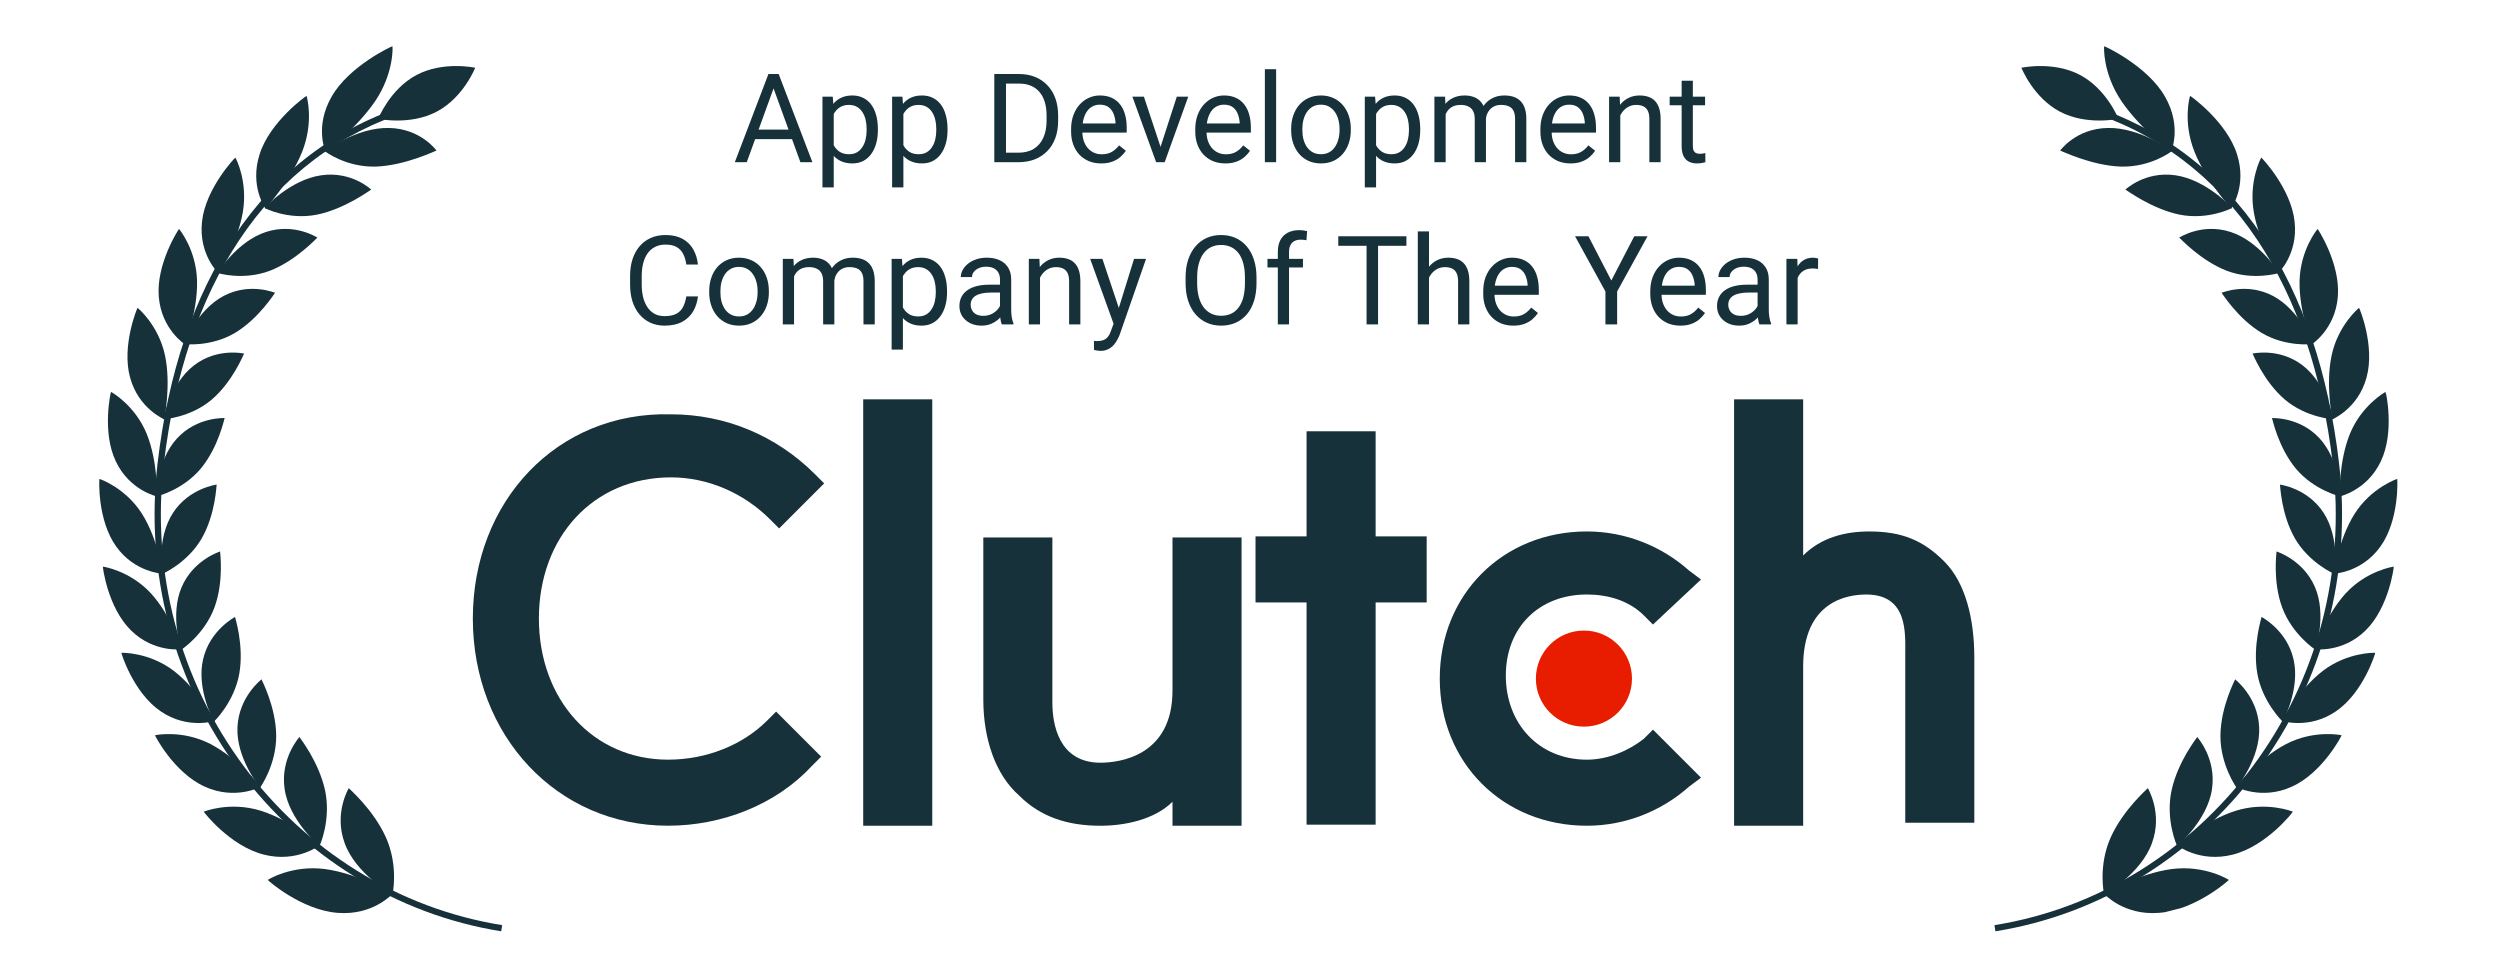
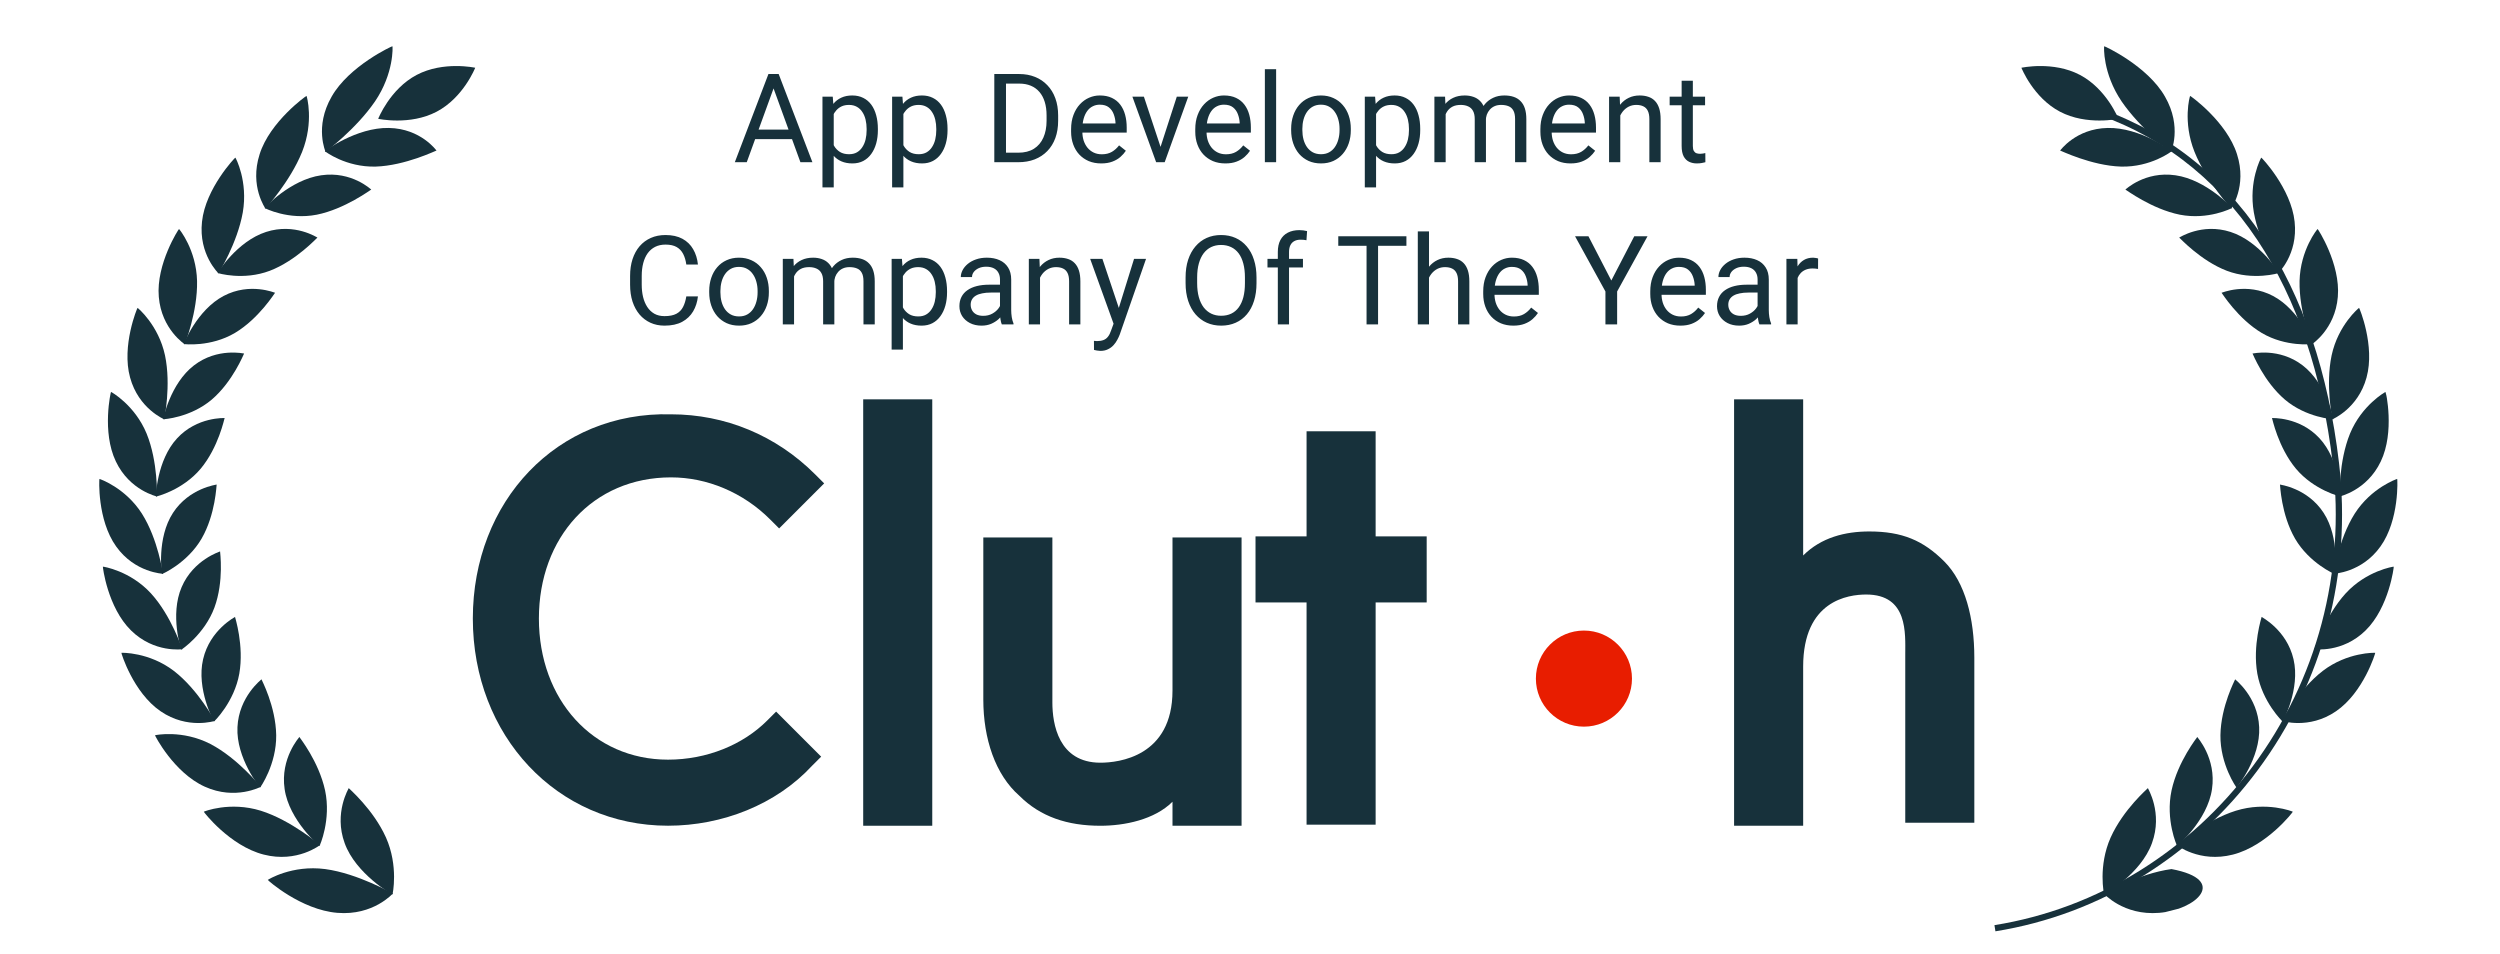
<svg xmlns="http://www.w3.org/2000/svg" width="262" height="100" viewBox="0 0 262 100" fill="none">
  <g clip-path="url(#clip0_765_5756)">
    <path d="M43.673 7.848C40.864 9.325 39.634 12.451 39.634 12.451C39.634 12.451 42.954 13.181 45.763 11.704C48.571 10.227 49.802 7.101 49.802 7.101C49.802 7.101 46.482 6.372 43.673 7.848Z" fill="#17313B" />
    <path d="M40.45 87.77C41.783 90.763 41.153 93.737 41.125 93.738C41.123 93.777 37.28 91.584 36.121 88.363C34.956 85.177 36.575 82.593 36.546 82.594C36.549 82.626 39.114 84.803 40.45 87.77Z" fill="#17313B" />
    <path d="M35.358 95.666C39.142 95.979 41.186 93.614 41.178 93.638C41.132 93.639 37.524 91.542 34.075 91.078C30.588 90.624 28.071 92.194 28.065 92.216C28.015 92.217 31.53 95.356 35.358 95.666Z" fill="#17313B" />
    <path d="M34.068 82.833C34.724 85.909 33.512 88.644 33.485 88.644C33.48 88.684 30.299 85.976 29.829 82.698C29.348 79.453 31.398 77.236 31.373 77.234C31.37 77.261 33.403 79.779 34.068 82.833Z" fill="#17313B" />
    <path d="M27.637 89.56C31.162 90.467 33.566 88.531 33.558 88.555C33.517 88.551 30.542 85.973 27.336 84.965C24.094 83.959 21.367 85.047 21.359 85.069C21.314 85.06 24.073 88.651 27.637 89.56Z" fill="#17313B" />
    <path d="M28.946 77.047C28.983 80.115 27.278 82.536 27.256 82.531C27.244 82.567 24.725 79.445 24.886 76.203C25.032 72.993 27.425 71.197 27.402 71.191C27.395 71.222 28.899 74.001 28.946 77.047Z" fill="#17313B" />
    <path d="M21.463 82.444C24.676 83.903 27.353 82.436 27.341 82.457C27.304 82.448 24.96 79.483 22.049 77.969C19.106 76.452 16.257 77.038 16.245 77.057C16.205 77.042 18.212 80.977 21.463 82.444Z" fill="#17313B" />
    <path d="M25.079 70.598C24.551 73.572 22.447 75.617 22.425 75.609C22.41 75.644 20.55 72.202 21.286 69.084C22.004 65.995 24.651 64.661 24.63 64.651C24.623 64.679 25.594 67.643 25.079 70.598Z" fill="#17313B" />
    <path d="M16.829 74.538C19.681 76.497 22.537 75.534 22.526 75.553C22.494 75.538 20.776 72.279 18.212 70.305C15.621 68.327 12.736 68.4 12.723 68.418C12.686 68.4 13.945 72.568 16.829 74.538Z" fill="#17313B" />
    <path d="M22.473 63.67C21.436 66.473 19.018 68.092 19.001 68.081C18.982 68.113 17.779 64.448 19.035 61.532C20.272 58.643 23.084 57.799 23.065 57.788C23.052 57.813 23.497 60.883 22.473 63.67Z" fill="#17313B" />
    <path d="M13.734 66.071C16.172 68.471 19.123 68.028 19.108 68.043C19.08 68.025 17.985 64.561 15.821 62.187C13.633 59.805 10.798 59.37 10.783 59.386C10.752 59.362 11.267 63.655 13.734 66.071Z" fill="#17313B" />
    <path d="M21.126 56.449C19.633 59.013 16.991 60.169 16.977 60.156C16.954 60.185 16.405 56.393 18.128 53.751C19.826 51.133 22.719 50.794 22.706 50.78C22.684 50.802 22.6 53.9 21.126 56.449Z" fill="#17313B" />
    <path d="M12.172 57.267C14.144 60.041 17.102 60.121 17.085 60.136C17.063 60.113 16.586 56.538 14.873 53.829C13.136 51.108 10.437 50.181 10.421 50.194C10.393 50.165 10.171 54.472 12.172 57.267Z" fill="#17313B" />
    <path d="M21.031 49.121C19.136 51.382 16.359 52.053 16.346 52.037C16.317 52.062 16.424 48.239 18.559 45.936C20.666 43.651 23.554 43.824 23.541 43.807C23.518 43.828 22.906 46.873 21.031 49.121Z" fill="#17313B" />
    <path d="M12.139 48.354C13.597 51.43 16.478 52.027 16.458 52.037C16.44 52.013 16.578 48.414 15.365 45.441C14.132 42.452 11.654 41.063 11.634 41.073C11.611 41.043 10.656 45.254 12.139 48.354Z" fill="#17313B" />
    <path d="M22.194 41.875C19.951 43.779 17.122 43.95 17.11 43.934C17.079 43.954 17.837 40.2 20.331 38.291C22.794 36.395 25.593 37.068 25.583 37.048C25.556 37.066 24.412 39.98 22.194 41.875Z" fill="#17313B" />
    <path d="M13.631 39.559C14.526 42.853 17.241 43.946 17.22 43.953C17.207 43.926 17.957 40.399 17.293 37.243C16.611 34.068 14.437 32.258 14.415 32.266C14.396 32.23 12.716 36.237 13.631 39.559Z" fill="#17313B" />
    <path d="M24.613 34.896C22.074 36.395 19.277 36.071 19.269 36.052C19.232 36.066 20.642 32.478 23.441 31.012C26.208 29.555 28.835 30.703 28.827 30.683C28.795 30.697 27.124 33.402 24.613 34.896Z" fill="#17313B" />
    <path d="M16.642 31.11C16.925 34.535 19.392 36.088 19.369 36.093C19.359 36.064 20.721 32.699 20.652 29.446C20.572 26.173 18.784 23.996 18.761 24.001C18.747 23.963 16.343 27.656 16.642 31.11Z" fill="#17313B" />
    <path d="M28.28 28.376C25.497 29.433 22.818 28.626 22.812 28.607C22.772 28.616 24.83 25.29 27.882 24.308C30.899 23.33 33.272 24.919 33.266 24.898C33.23 24.904 31.032 27.319 28.28 28.376Z" fill="#17313B" />
    <path d="M21.17 23.234C20.793 26.69 22.93 28.661 22.904 28.66C22.899 28.631 24.864 25.519 25.444 22.266C26.011 18.993 24.69 16.518 24.665 16.518C24.656 16.479 21.534 19.747 21.17 23.234Z" fill="#17313B" />
    <path d="M33.197 22.5C30.222 23.082 27.742 21.819 27.739 21.799C27.694 21.803 30.399 18.838 33.654 18.37C36.872 17.902 38.909 19.888 38.906 19.866C38.867 19.867 36.141 21.912 33.197 22.5Z" fill="#17313B" />
    <path d="M27.209 16.164C26.123 19.546 27.848 21.873 27.82 21.87C27.82 21.839 30.387 19.071 31.659 15.923C32.923 12.751 32.15 10.057 32.123 10.052C32.115 10.013 28.281 12.749 27.209 16.164Z" fill="#17313B" />
    <path d="M39.367 17.459C36.25 17.542 34.051 15.863 34.052 15.844C34.005 15.84 37.353 13.335 40.759 13.41C44.125 13.476 45.746 15.799 45.745 15.777C45.703 15.772 42.451 17.365 39.367 17.459Z" fill="#17313B" />
    <path d="M34.755 10.128C32.915 13.322 34.147 15.937 34.116 15.929C34.119 15.899 37.285 13.566 39.297 10.633C41.305 7.674 41.157 4.855 41.128 4.846C41.128 4.804 36.583 6.899 34.755 10.128Z" fill="#17313B" />
-     <path d="M52.526 97.601L52.628 96.956C47.22 96.085 42.096 94.161 37.401 91.243C32.825 88.398 28.852 84.734 25.588 80.353C18.817 71.259 15.828 59.979 17.172 48.589C18.272 39.264 20.93 31.379 25.073 25.157C29.521 18.474 35.576 13.902 43.076 11.563L42.873 10.941C35.228 13.324 29.053 17.987 24.521 24.796C20.321 31.103 17.63 39.083 16.518 48.512C15.156 60.065 18.188 71.51 25.061 80.74C28.372 85.189 32.408 88.909 37.056 91.797C41.823 94.762 47.029 96.715 52.526 97.601Z" fill="#17313B" />
  </g>
  <g clip-path="url(#clip1_765_5756)">
    <path d="M217.973 7.848C220.782 9.325 222.013 12.451 222.013 12.451C222.013 12.451 218.692 13.181 215.884 11.704C213.075 10.227 211.844 7.101 211.844 7.101C211.844 7.101 215.165 6.372 217.973 7.848Z" fill="#17313B" />
    <path d="M221.196 87.77C219.864 90.763 220.493 93.737 220.522 93.738C220.523 93.777 224.367 91.584 225.525 88.363C226.69 85.177 225.072 82.593 225.1 82.594C225.097 82.626 222.533 84.803 221.196 87.77Z" fill="#17313B" />
-     <path d="M226.288 95.666C222.505 95.979 220.46 93.614 220.468 93.638C220.515 93.639 224.123 91.542 227.572 91.078C231.059 90.624 233.576 92.194 233.581 92.216C233.632 92.217 230.116 95.356 226.288 95.666Z" fill="#17313B" />
+     <path d="M226.288 95.666C222.505 95.979 220.46 93.614 220.468 93.638C220.515 93.639 224.123 91.542 227.572 91.078C233.632 92.217 230.116 95.356 226.288 95.666Z" fill="#17313B" />
    <path d="M227.579 82.833C226.922 85.909 228.135 88.644 228.161 88.644C228.167 88.684 231.348 85.976 231.817 82.698C232.299 79.453 230.248 77.236 230.274 77.234C230.277 77.261 228.243 79.779 227.579 82.833Z" fill="#17313B" />
    <path d="M234.01 89.56C230.485 90.467 228.081 88.531 228.089 88.555C228.13 88.551 231.105 85.973 234.311 84.965C237.552 83.959 240.279 85.047 240.287 85.069C240.333 85.06 237.574 88.651 234.01 89.56Z" fill="#17313B" />
    <path d="M232.701 77.047C232.664 80.115 234.368 82.536 234.391 82.531C234.402 82.567 236.922 79.445 236.761 76.203C236.614 72.993 234.222 71.197 234.244 71.191C234.252 71.222 232.747 74.001 232.701 77.047Z" fill="#17313B" />
-     <path d="M240.184 82.444C236.97 83.903 234.293 82.436 234.305 82.457C234.342 82.448 236.687 79.483 239.597 77.969C242.54 76.452 245.39 77.038 245.401 77.057C245.441 77.042 243.435 80.977 240.184 82.444Z" fill="#17313B" />
    <path d="M236.567 70.598C237.096 73.572 239.199 75.617 239.221 75.609C239.237 75.644 241.097 72.202 240.36 69.084C239.643 65.995 236.995 64.661 237.017 64.651C237.024 64.679 236.052 67.643 236.567 70.598Z" fill="#17313B" />
    <path d="M244.817 74.538C241.965 76.497 239.11 75.534 239.121 75.553C239.152 75.538 240.87 72.279 243.434 70.305C246.025 68.327 248.91 68.4 248.924 68.418C248.961 68.4 247.702 72.568 244.817 74.538Z" fill="#17313B" />
-     <path d="M239.173 63.67C240.21 66.473 242.628 68.092 242.645 68.081C242.664 68.113 243.867 64.448 242.611 61.532C241.375 58.643 238.563 57.799 238.582 57.788C238.595 57.813 238.149 60.883 239.173 63.67Z" fill="#17313B" />
    <path d="M247.912 66.071C245.474 68.471 242.524 68.028 242.539 68.043C242.567 68.025 243.661 64.561 245.825 62.187C248.014 59.805 250.848 59.37 250.863 59.386C250.895 59.362 250.379 63.655 247.912 66.071Z" fill="#17313B" />
    <path d="M240.521 56.449C242.014 59.013 244.655 60.169 244.67 60.156C244.693 60.185 245.241 56.393 243.518 53.751C241.821 51.133 238.927 50.794 238.941 50.78C238.962 50.802 239.047 53.9 240.521 56.449Z" fill="#17313B" />
    <path d="M249.475 57.267C247.502 60.041 244.544 60.121 244.561 60.136C244.584 60.113 245.061 56.538 246.774 53.829C248.51 51.108 251.209 50.181 251.226 50.194C251.254 50.165 251.475 54.472 249.475 57.267Z" fill="#17313B" />
    <path d="M240.615 49.121C242.511 51.382 245.288 52.053 245.301 52.037C245.329 52.062 245.222 48.239 243.088 45.936C240.981 43.651 238.092 43.824 238.105 43.807C238.128 43.828 238.741 46.873 240.615 49.121Z" fill="#17313B" />
    <path d="M249.508 48.354C248.05 51.43 245.169 52.027 245.189 52.037C245.207 52.013 245.069 48.414 246.281 45.441C247.514 42.452 249.992 41.063 250.012 41.073C250.035 41.043 250.99 45.254 249.508 48.354Z" fill="#17313B" />
    <path d="M239.453 41.875C241.696 43.779 244.525 43.95 244.536 43.934C244.568 43.954 243.81 40.2 241.316 38.291C238.852 36.395 236.054 37.068 236.064 37.048C236.09 37.066 237.234 39.98 239.453 41.875Z" fill="#17313B" />
    <path d="M248.015 39.559C247.121 42.853 244.405 43.946 244.427 43.953C244.44 43.926 243.689 40.399 244.354 37.243C245.035 34.068 247.209 32.258 247.231 32.266C247.251 32.23 248.931 36.237 248.015 39.559Z" fill="#17313B" />
    <path d="M237.034 34.896C239.572 36.395 242.37 36.071 242.378 36.052C242.414 36.066 241.004 32.478 238.205 31.012C235.439 29.555 232.812 30.703 232.82 30.683C232.852 30.697 234.523 33.402 237.034 34.896Z" fill="#17313B" />
    <path d="M245.004 31.11C244.721 34.535 242.254 36.088 242.277 36.093C242.288 36.064 240.926 32.699 240.994 29.446C241.075 26.173 242.862 23.996 242.885 24.001C242.9 23.963 245.304 27.656 245.004 31.11Z" fill="#17313B" />
    <path d="M233.366 28.376C236.149 29.433 238.828 28.626 238.834 28.607C238.874 28.616 236.817 25.29 233.764 24.308C230.747 23.33 228.375 24.919 228.38 24.898C228.417 24.904 230.614 27.319 233.366 28.376Z" fill="#17313B" />
    <path d="M240.476 23.234C240.854 26.69 238.716 28.661 238.742 28.66C238.748 28.631 236.783 25.519 236.203 22.266C235.635 18.993 236.957 16.518 236.981 16.518C236.991 16.479 240.113 19.747 240.476 23.234Z" fill="#17313B" />
    <path d="M228.449 22.5C231.424 23.082 233.904 21.819 233.908 21.799C233.953 21.803 231.247 18.838 227.992 18.37C224.774 17.902 222.737 19.888 222.74 19.866C222.78 19.867 225.505 21.912 228.449 22.5Z" fill="#17313B" />
    <path d="M234.438 16.164C235.523 19.546 233.798 21.873 233.826 21.87C233.827 21.839 231.259 19.071 229.988 15.923C228.723 12.751 229.496 10.057 229.524 10.052C229.531 10.013 233.365 12.749 234.438 16.164Z" fill="#17313B" />
    <path d="M222.279 17.459C225.397 17.542 227.595 15.863 227.595 15.844C227.642 15.84 224.294 13.335 220.888 13.41C217.521 13.476 215.9 15.799 215.901 15.777C215.944 15.772 219.196 17.365 222.279 17.459Z" fill="#17313B" />
    <path d="M226.892 10.128C228.731 13.322 227.5 15.937 227.531 15.929C227.528 15.899 224.361 13.566 222.349 10.633C220.342 7.674 220.49 4.855 220.518 4.846C220.519 4.804 225.063 6.899 226.892 10.128Z" fill="#17313B" />
    <path d="M209.121 97.601L209.018 96.956C214.427 96.085 219.55 94.161 224.245 91.243C228.822 88.398 232.795 84.734 236.058 80.353C242.829 71.259 245.818 59.979 244.474 48.589C243.374 39.264 240.716 31.379 236.574 25.157C232.126 18.474 226.07 13.902 218.571 11.563L218.774 10.941C226.418 13.324 232.593 17.987 237.126 24.796C241.325 31.103 244.016 39.083 245.129 48.512C246.491 60.065 243.458 71.51 236.586 80.74C233.274 85.189 229.238 88.909 224.59 91.797C219.823 94.762 214.618 96.715 209.121 97.601Z" fill="#17313B" />
  </g>
  <path d="M81.319 8.577L78.26 17H77.009L80.532 7.758H81.338L81.319 8.577ZM83.884 17L80.818 8.577L80.799 7.758H81.605L85.141 17H83.884ZM83.725 13.579V14.582H78.533V13.579H83.725ZM87.375 11.452V19.641H86.194V10.132H87.273L87.375 11.452ZM92.002 13.509V13.642C92.002 14.141 91.943 14.605 91.825 15.032C91.706 15.455 91.533 15.824 91.304 16.137C91.08 16.45 90.803 16.693 90.473 16.867C90.143 17.04 89.764 17.127 89.336 17.127C88.901 17.127 88.516 17.055 88.181 16.911C87.847 16.767 87.563 16.558 87.331 16.283C87.098 16.008 86.912 15.678 86.772 15.293C86.637 14.907 86.543 14.474 86.493 13.991V13.28C86.543 12.773 86.639 12.318 86.778 11.915C86.918 11.514 87.102 11.171 87.331 10.887C87.563 10.599 87.845 10.382 88.175 10.233C88.505 10.081 88.886 10.005 89.317 10.005C89.749 10.005 90.132 10.089 90.466 10.259C90.801 10.424 91.082 10.661 91.311 10.97C91.539 11.279 91.71 11.649 91.825 12.081C91.943 12.508 92.002 12.984 92.002 13.509ZM90.822 13.642V13.509C90.822 13.166 90.786 12.844 90.714 12.544C90.642 12.239 90.53 11.973 90.377 11.744C90.229 11.511 90.039 11.329 89.806 11.198C89.573 11.063 89.296 10.995 88.975 10.995C88.678 10.995 88.42 11.046 88.2 11.148C87.984 11.249 87.8 11.387 87.648 11.56C87.496 11.729 87.371 11.924 87.273 12.144C87.18 12.36 87.111 12.584 87.064 12.817V14.461C87.149 14.757 87.267 15.037 87.419 15.299C87.572 15.557 87.775 15.766 88.029 15.927C88.283 16.084 88.602 16.162 88.987 16.162C89.305 16.162 89.578 16.096 89.806 15.965C90.039 15.83 90.229 15.646 90.377 15.413C90.53 15.18 90.642 14.914 90.714 14.613C90.786 14.309 90.822 13.985 90.822 13.642ZM94.675 11.452V19.641H93.494V10.132H94.573L94.675 11.452ZM99.302 13.509V13.642C99.302 14.141 99.243 14.605 99.124 15.032C99.006 15.455 98.832 15.824 98.604 16.137C98.38 16.45 98.103 16.693 97.772 16.867C97.442 17.04 97.064 17.127 96.636 17.127C96.2 17.127 95.815 17.055 95.481 16.911C95.147 16.767 94.863 16.558 94.63 16.283C94.398 16.008 94.211 15.678 94.072 15.293C93.936 14.907 93.843 14.474 93.793 13.991V13.28C93.843 12.773 93.939 12.318 94.078 11.915C94.218 11.514 94.402 11.171 94.63 10.887C94.863 10.599 95.144 10.382 95.475 10.233C95.805 10.081 96.186 10.005 96.617 10.005C97.049 10.005 97.432 10.089 97.766 10.259C98.1 10.424 98.382 10.661 98.61 10.97C98.839 11.279 99.01 11.649 99.124 12.081C99.243 12.508 99.302 12.984 99.302 13.509ZM98.122 13.642V13.509C98.122 13.166 98.086 12.844 98.014 12.544C97.942 12.239 97.83 11.973 97.677 11.744C97.529 11.511 97.339 11.329 97.106 11.198C96.873 11.063 96.596 10.995 96.274 10.995C95.978 10.995 95.72 11.046 95.5 11.148C95.284 11.249 95.1 11.387 94.948 11.56C94.795 11.729 94.671 11.924 94.573 12.144C94.48 12.36 94.41 12.584 94.364 12.817V14.461C94.448 14.757 94.567 15.037 94.719 15.299C94.872 15.557 95.075 15.766 95.329 15.927C95.582 16.084 95.902 16.162 96.287 16.162C96.605 16.162 96.877 16.096 97.106 15.965C97.339 15.83 97.529 15.646 97.677 15.413C97.83 15.18 97.942 14.914 98.014 14.613C98.086 14.309 98.122 13.985 98.122 13.642ZM106.704 17H104.774L104.787 16.003H106.704C107.364 16.003 107.914 15.866 108.354 15.591C108.794 15.312 109.124 14.922 109.344 14.423C109.569 13.919 109.681 13.331 109.681 12.658V12.093C109.681 11.564 109.617 11.095 109.49 10.684C109.363 10.269 109.177 9.92 108.932 9.637C108.686 9.349 108.386 9.131 108.03 8.983C107.679 8.835 107.275 8.761 106.818 8.761H104.736V7.758H106.818C107.423 7.758 107.975 7.859 108.475 8.062C108.974 8.261 109.403 8.551 109.763 8.932C110.127 9.309 110.406 9.766 110.601 10.303C110.796 10.836 110.893 11.437 110.893 12.106V12.658C110.893 13.327 110.796 13.93 110.601 14.467C110.406 15.001 110.125 15.455 109.757 15.832C109.393 16.209 108.953 16.498 108.437 16.702C107.924 16.901 107.347 17 106.704 17ZM105.428 7.758V17H104.203V7.758H105.428ZM115.406 17.127C114.928 17.127 114.494 17.047 114.105 16.886C113.72 16.721 113.388 16.49 113.108 16.194C112.833 15.898 112.622 15.546 112.474 15.14C112.326 14.734 112.251 14.29 112.251 13.807V13.54C112.251 12.982 112.334 12.485 112.499 12.049C112.664 11.609 112.888 11.236 113.172 10.932C113.455 10.627 113.777 10.396 114.137 10.24C114.496 10.083 114.869 10.005 115.254 10.005C115.745 10.005 116.168 10.089 116.523 10.259C116.883 10.428 117.177 10.665 117.406 10.97C117.634 11.27 117.804 11.626 117.914 12.036C118.024 12.442 118.079 12.887 118.079 13.369V13.896H112.95V12.938H116.904V12.849C116.887 12.544 116.824 12.248 116.714 11.96C116.608 11.672 116.439 11.435 116.206 11.249C115.973 11.063 115.656 10.97 115.254 10.97C114.987 10.97 114.742 11.027 114.518 11.141C114.293 11.251 114.101 11.416 113.94 11.636C113.779 11.856 113.654 12.125 113.565 12.442C113.477 12.76 113.432 13.126 113.432 13.54V13.807C113.432 14.133 113.477 14.44 113.565 14.727C113.659 15.011 113.792 15.261 113.965 15.477C114.143 15.692 114.357 15.862 114.606 15.984C114.86 16.107 115.148 16.169 115.47 16.169C115.884 16.169 116.236 16.084 116.523 15.915C116.811 15.745 117.063 15.519 117.279 15.235L117.99 15.8C117.842 16.025 117.653 16.238 117.425 16.441C117.196 16.645 116.915 16.81 116.581 16.936C116.25 17.064 115.859 17.127 115.406 17.127ZM121.449 15.94L123.328 10.132H124.528L122.059 17H121.271L121.449 15.94ZM119.881 10.132L121.817 15.972L121.951 17H121.164L118.675 10.132H119.881ZM128.419 17.127C127.941 17.127 127.507 17.047 127.118 16.886C126.733 16.721 126.4 16.49 126.121 16.194C125.846 15.898 125.634 15.546 125.486 15.14C125.338 14.734 125.264 14.29 125.264 13.807V13.54C125.264 12.982 125.347 12.485 125.512 12.049C125.677 11.609 125.901 11.236 126.185 10.932C126.468 10.627 126.79 10.396 127.149 10.24C127.509 10.083 127.882 10.005 128.267 10.005C128.757 10.005 129.181 10.089 129.536 10.259C129.896 10.428 130.19 10.665 130.418 10.97C130.647 11.27 130.816 11.626 130.926 12.036C131.036 12.442 131.091 12.887 131.091 13.369V13.896H125.962V12.938H129.917V12.849C129.9 12.544 129.837 12.248 129.727 11.96C129.621 11.672 129.451 11.435 129.219 11.249C128.986 11.063 128.669 10.97 128.267 10.97C128 10.97 127.755 11.027 127.53 11.141C127.306 11.251 127.113 11.416 126.953 11.636C126.792 11.856 126.667 12.125 126.578 12.442C126.489 12.76 126.445 13.126 126.445 13.54V13.807C126.445 14.133 126.489 14.44 126.578 14.727C126.671 15.011 126.805 15.261 126.978 15.477C127.156 15.692 127.369 15.862 127.619 15.984C127.873 16.107 128.161 16.169 128.482 16.169C128.897 16.169 129.248 16.084 129.536 15.915C129.824 15.745 130.076 15.519 130.292 15.235L131.002 15.8C130.854 16.025 130.666 16.238 130.438 16.441C130.209 16.645 129.928 16.81 129.593 16.936C129.263 17.064 128.872 17.127 128.419 17.127ZM133.738 7.25V17H132.558V7.25H133.738ZM135.312 13.642V13.496C135.312 13.001 135.384 12.542 135.528 12.119C135.672 11.691 135.88 11.321 136.15 11.008C136.421 10.69 136.749 10.445 137.134 10.271C137.519 10.094 137.951 10.005 138.429 10.005C138.912 10.005 139.345 10.094 139.73 10.271C140.12 10.445 140.45 10.69 140.721 11.008C140.996 11.321 141.205 11.691 141.349 12.119C141.493 12.542 141.565 13.001 141.565 13.496V13.642C141.565 14.137 141.493 14.596 141.349 15.02C141.205 15.443 140.996 15.813 140.721 16.13C140.45 16.444 140.122 16.689 139.737 16.867C139.356 17.04 138.924 17.127 138.442 17.127C137.959 17.127 137.526 17.04 137.141 16.867C136.756 16.689 136.425 16.444 136.15 16.13C135.88 15.813 135.672 15.443 135.528 15.02C135.384 14.596 135.312 14.137 135.312 13.642ZM136.487 13.496V13.642C136.487 13.985 136.527 14.309 136.607 14.613C136.688 14.914 136.808 15.18 136.969 15.413C137.134 15.646 137.34 15.83 137.585 15.965C137.83 16.096 138.116 16.162 138.442 16.162C138.764 16.162 139.045 16.096 139.286 15.965C139.532 15.83 139.735 15.646 139.896 15.413C140.056 15.18 140.177 14.914 140.257 14.613C140.342 14.309 140.384 13.985 140.384 13.642V13.496C140.384 13.158 140.342 12.838 140.257 12.538C140.177 12.233 140.054 11.964 139.889 11.731C139.728 11.495 139.525 11.308 139.28 11.173C139.039 11.037 138.755 10.97 138.429 10.97C138.108 10.97 137.824 11.037 137.579 11.173C137.337 11.308 137.134 11.495 136.969 11.731C136.808 11.964 136.688 12.233 136.607 12.538C136.527 12.838 136.487 13.158 136.487 13.496ZM144.212 11.452V19.641H143.031V10.132H144.11L144.212 11.452ZM148.839 13.509V13.642C148.839 14.141 148.78 14.605 148.662 15.032C148.543 15.455 148.37 15.824 148.141 16.137C147.917 16.45 147.64 16.693 147.31 16.867C146.979 17.04 146.601 17.127 146.173 17.127C145.737 17.127 145.352 17.055 145.018 16.911C144.684 16.767 144.4 16.558 144.167 16.283C143.935 16.008 143.749 15.678 143.609 15.293C143.473 14.907 143.38 14.474 143.33 13.991V13.28C143.38 12.773 143.476 12.318 143.615 11.915C143.755 11.514 143.939 11.171 144.167 10.887C144.4 10.599 144.682 10.382 145.012 10.233C145.342 10.081 145.723 10.005 146.154 10.005C146.586 10.005 146.969 10.089 147.303 10.259C147.638 10.424 147.919 10.661 148.147 10.97C148.376 11.279 148.547 11.649 148.662 12.081C148.78 12.508 148.839 12.984 148.839 13.509ZM147.659 13.642V13.509C147.659 13.166 147.623 12.844 147.551 12.544C147.479 12.239 147.367 11.973 147.214 11.744C147.066 11.511 146.876 11.329 146.643 11.198C146.41 11.063 146.133 10.995 145.812 10.995C145.515 10.995 145.257 11.046 145.037 11.148C144.821 11.249 144.637 11.387 144.485 11.56C144.333 11.729 144.208 11.924 144.11 12.144C144.017 12.36 143.947 12.584 143.901 12.817V14.461C143.986 14.757 144.104 15.037 144.256 15.299C144.409 15.557 144.612 15.766 144.866 15.927C145.12 16.084 145.439 16.162 145.824 16.162C146.142 16.162 146.415 16.096 146.643 15.965C146.876 15.83 147.066 15.646 147.214 15.413C147.367 15.18 147.479 14.914 147.551 14.613C147.623 14.309 147.659 13.985 147.659 13.642ZM151.505 11.497V17H150.325V10.132H151.442L151.505 11.497ZM151.264 13.306L150.718 13.287C150.722 12.817 150.784 12.383 150.902 11.985C151.021 11.583 151.196 11.234 151.429 10.938C151.662 10.642 151.952 10.413 152.299 10.252C152.646 10.087 153.048 10.005 153.505 10.005C153.826 10.005 154.123 10.051 154.394 10.145C154.664 10.233 154.899 10.375 155.098 10.57C155.297 10.764 155.451 11.014 155.562 11.319C155.672 11.623 155.727 11.992 155.727 12.423V17H154.552V12.48C154.552 12.121 154.491 11.833 154.368 11.617C154.25 11.401 154.08 11.245 153.86 11.148C153.64 11.046 153.382 10.995 153.086 10.995C152.739 10.995 152.449 11.056 152.216 11.179C151.984 11.302 151.797 11.471 151.658 11.687C151.518 11.903 151.417 12.15 151.353 12.43C151.294 12.705 151.264 12.997 151.264 13.306ZM155.714 12.658L154.927 12.899C154.931 12.523 154.992 12.161 155.111 11.814C155.234 11.467 155.409 11.158 155.638 10.887C155.87 10.616 156.156 10.403 156.495 10.246C156.833 10.085 157.22 10.005 157.656 10.005C158.024 10.005 158.35 10.053 158.634 10.151C158.922 10.248 159.163 10.398 159.357 10.602C159.556 10.8 159.707 11.056 159.808 11.37C159.91 11.683 159.96 12.055 159.96 12.487V17H158.78V12.474C158.78 12.089 158.718 11.791 158.596 11.579C158.477 11.363 158.308 11.213 158.088 11.128C157.872 11.04 157.614 10.995 157.313 10.995C157.055 10.995 156.827 11.04 156.628 11.128C156.429 11.217 156.262 11.34 156.126 11.497C155.991 11.649 155.887 11.825 155.815 12.023C155.748 12.222 155.714 12.434 155.714 12.658ZM164.588 17.127C164.11 17.127 163.676 17.047 163.287 16.886C162.902 16.721 162.569 16.49 162.29 16.194C162.015 15.898 161.803 15.546 161.655 15.14C161.507 14.734 161.433 14.29 161.433 13.807V13.54C161.433 12.982 161.516 12.485 161.681 12.049C161.846 11.609 162.07 11.236 162.354 10.932C162.637 10.627 162.959 10.396 163.318 10.24C163.678 10.083 164.05 10.005 164.436 10.005C164.926 10.005 165.35 10.089 165.705 10.259C166.065 10.428 166.359 10.665 166.587 10.97C166.816 11.27 166.985 11.626 167.095 12.036C167.205 12.442 167.26 12.887 167.26 13.369V13.896H162.131V12.938H166.086V12.849C166.069 12.544 166.006 12.248 165.896 11.96C165.79 11.672 165.62 11.435 165.388 11.249C165.155 11.063 164.838 10.97 164.436 10.97C164.169 10.97 163.924 11.027 163.699 11.141C163.475 11.251 163.282 11.416 163.122 11.636C162.961 11.856 162.836 12.125 162.747 12.442C162.658 12.76 162.614 13.126 162.614 13.54V13.807C162.614 14.133 162.658 14.44 162.747 14.727C162.84 15.011 162.973 15.261 163.147 15.477C163.325 15.692 163.538 15.862 163.788 15.984C164.042 16.107 164.33 16.169 164.651 16.169C165.066 16.169 165.417 16.084 165.705 15.915C165.993 15.745 166.245 15.519 166.46 15.235L167.171 15.8C167.023 16.025 166.835 16.238 166.606 16.441C166.378 16.645 166.097 16.81 165.762 16.936C165.432 17.064 165.041 17.127 164.588 17.127ZM169.806 11.598V17H168.631V10.132H169.742L169.806 11.598ZM169.526 13.306L169.038 13.287C169.042 12.817 169.112 12.383 169.247 11.985C169.382 11.583 169.573 11.234 169.818 10.938C170.064 10.642 170.356 10.413 170.694 10.252C171.037 10.087 171.416 10.005 171.831 10.005C172.169 10.005 172.474 10.051 172.745 10.145C173.015 10.233 173.246 10.377 173.437 10.576C173.631 10.775 173.779 11.033 173.881 11.351C173.982 11.664 174.033 12.047 174.033 12.499V17H172.853V12.487C172.853 12.127 172.8 11.839 172.694 11.623C172.588 11.403 172.434 11.245 172.23 11.148C172.027 11.046 171.778 10.995 171.481 10.995C171.189 10.995 170.923 11.056 170.682 11.179C170.445 11.302 170.239 11.471 170.066 11.687C169.897 11.903 169.763 12.15 169.666 12.43C169.573 12.705 169.526 12.997 169.526 13.306ZM178.692 10.132V11.033H174.979V10.132H178.692ZM176.236 8.462H177.41V15.299C177.41 15.532 177.446 15.707 177.518 15.826C177.59 15.944 177.683 16.023 177.797 16.061C177.912 16.099 178.034 16.118 178.166 16.118C178.263 16.118 178.364 16.109 178.47 16.092C178.58 16.071 178.663 16.054 178.718 16.041L178.724 17C178.631 17.03 178.508 17.057 178.356 17.082C178.208 17.112 178.028 17.127 177.816 17.127C177.529 17.127 177.264 17.07 177.023 16.956C176.782 16.841 176.589 16.651 176.445 16.384C176.306 16.113 176.236 15.749 176.236 15.293V8.462ZM71.925 31.061H73.144C73.08 31.645 72.913 32.168 72.642 32.629C72.371 33.09 71.988 33.456 71.493 33.727C70.998 33.994 70.38 34.127 69.64 34.127C69.098 34.127 68.605 34.025 68.161 33.822C67.721 33.619 67.342 33.331 67.024 32.959C66.707 32.582 66.462 32.132 66.288 31.607C66.119 31.078 66.034 30.49 66.034 29.842V28.922C66.034 28.274 66.119 27.688 66.288 27.164C66.462 26.635 66.709 26.182 67.031 25.805C67.357 25.428 67.748 25.139 68.205 24.936C68.662 24.732 69.176 24.631 69.748 24.631C70.446 24.631 71.036 24.762 71.519 25.024C72.001 25.287 72.376 25.651 72.642 26.116C72.913 26.578 73.08 27.113 73.144 27.722H71.925C71.866 27.291 71.755 26.92 71.595 26.611C71.434 26.298 71.205 26.057 70.909 25.888C70.613 25.718 70.226 25.634 69.748 25.634C69.337 25.634 68.975 25.712 68.662 25.869C68.353 26.025 68.093 26.247 67.881 26.535C67.674 26.823 67.517 27.168 67.412 27.57C67.306 27.972 67.253 28.418 67.253 28.909V29.842C67.253 30.295 67.299 30.72 67.393 31.118C67.49 31.516 67.636 31.865 67.831 32.166C68.025 32.466 68.273 32.703 68.573 32.877C68.874 33.046 69.229 33.13 69.64 33.13C70.16 33.13 70.575 33.048 70.884 32.883C71.193 32.718 71.425 32.481 71.582 32.172C71.743 31.863 71.857 31.493 71.925 31.061ZM74.324 30.642V30.496C74.324 30.001 74.396 29.542 74.54 29.119C74.684 28.691 74.891 28.321 75.162 28.008C75.433 27.69 75.761 27.445 76.146 27.271C76.531 27.094 76.963 27.005 77.441 27.005C77.923 27.005 78.357 27.094 78.742 27.271C79.132 27.445 79.462 27.69 79.732 28.008C80.007 28.321 80.217 28.691 80.361 29.119C80.505 29.542 80.577 30.001 80.577 30.496V30.642C80.577 31.137 80.505 31.596 80.361 32.02C80.217 32.443 80.007 32.813 79.732 33.13C79.462 33.444 79.134 33.689 78.749 33.867C78.368 34.04 77.936 34.127 77.454 34.127C76.971 34.127 76.537 34.04 76.152 33.867C75.767 33.689 75.437 33.444 75.162 33.13C74.891 32.813 74.684 32.443 74.54 32.02C74.396 31.596 74.324 31.137 74.324 30.642ZM75.499 30.496V30.642C75.499 30.985 75.539 31.309 75.619 31.613C75.7 31.914 75.82 32.18 75.981 32.413C76.146 32.646 76.351 32.83 76.597 32.965C76.842 33.096 77.128 33.162 77.454 33.162C77.775 33.162 78.057 33.096 78.298 32.965C78.543 32.83 78.746 32.646 78.907 32.413C79.068 32.18 79.189 31.914 79.269 31.613C79.354 31.309 79.396 30.985 79.396 30.642V30.496C79.396 30.158 79.354 29.838 79.269 29.538C79.189 29.233 79.066 28.964 78.901 28.731C78.74 28.494 78.537 28.308 78.291 28.173C78.05 28.037 77.767 27.97 77.441 27.97C77.119 27.97 76.836 28.037 76.59 28.173C76.349 28.308 76.146 28.494 75.981 28.731C75.82 28.964 75.7 29.233 75.619 29.538C75.539 29.838 75.499 30.158 75.499 30.496ZM83.217 28.497V34H82.037V27.132H83.154L83.217 28.497ZM82.976 30.306L82.43 30.287C82.434 29.817 82.496 29.383 82.614 28.985C82.733 28.583 82.908 28.234 83.141 27.938C83.374 27.642 83.664 27.413 84.011 27.252C84.358 27.087 84.76 27.005 85.217 27.005C85.538 27.005 85.835 27.051 86.106 27.145C86.376 27.233 86.611 27.375 86.81 27.57C87.009 27.765 87.163 28.014 87.273 28.319C87.383 28.623 87.439 28.992 87.439 29.423V34H86.264V29.48C86.264 29.121 86.203 28.833 86.08 28.617C85.962 28.401 85.792 28.245 85.572 28.148C85.352 28.046 85.094 27.995 84.798 27.995C84.451 27.995 84.161 28.056 83.928 28.179C83.695 28.302 83.509 28.471 83.37 28.687C83.23 28.903 83.128 29.15 83.065 29.43C83.006 29.705 82.976 29.997 82.976 30.306ZM87.426 29.658L86.639 29.899C86.643 29.523 86.704 29.161 86.823 28.814C86.945 28.467 87.121 28.158 87.35 27.887C87.582 27.616 87.868 27.403 88.207 27.246C88.545 27.085 88.932 27.005 89.368 27.005C89.736 27.005 90.062 27.053 90.346 27.151C90.633 27.248 90.875 27.398 91.069 27.602C91.268 27.8 91.418 28.056 91.52 28.37C91.622 28.683 91.672 29.055 91.672 29.487V34H90.492V29.474C90.492 29.089 90.43 28.791 90.308 28.579C90.189 28.363 90.02 28.213 89.8 28.128C89.584 28.04 89.326 27.995 89.025 27.995C88.767 27.995 88.539 28.04 88.34 28.128C88.141 28.217 87.974 28.34 87.838 28.497C87.703 28.649 87.599 28.825 87.527 29.023C87.46 29.222 87.426 29.434 87.426 29.658ZM94.624 28.452V36.641H93.443V27.132H94.522L94.624 28.452ZM99.251 30.509V30.642C99.251 31.141 99.192 31.605 99.074 32.032C98.955 32.455 98.782 32.824 98.553 33.137C98.329 33.45 98.052 33.693 97.722 33.867C97.392 34.04 97.013 34.127 96.585 34.127C96.15 34.127 95.764 34.055 95.43 33.911C95.096 33.767 94.812 33.558 94.58 33.283C94.347 33.008 94.161 32.678 94.021 32.292C93.886 31.907 93.793 31.474 93.742 30.991V30.28C93.793 29.773 93.888 29.317 94.027 28.916C94.167 28.514 94.351 28.171 94.58 27.887C94.812 27.599 95.094 27.381 95.424 27.233C95.754 27.081 96.135 27.005 96.566 27.005C96.998 27.005 97.381 27.09 97.715 27.259C98.05 27.424 98.331 27.661 98.56 27.97C98.788 28.279 98.96 28.649 99.074 29.081C99.192 29.508 99.251 29.984 99.251 30.509ZM98.071 30.642V30.509C98.071 30.166 98.035 29.844 97.963 29.544C97.891 29.239 97.779 28.973 97.626 28.744C97.478 28.511 97.288 28.329 97.055 28.198C96.822 28.063 96.545 27.995 96.224 27.995C95.927 27.995 95.669 28.046 95.449 28.148C95.233 28.249 95.049 28.387 94.897 28.56C94.745 28.729 94.62 28.924 94.522 29.144C94.429 29.36 94.359 29.584 94.313 29.817V31.461C94.398 31.757 94.516 32.036 94.668 32.299C94.821 32.557 95.024 32.766 95.278 32.927C95.532 33.084 95.851 33.162 96.236 33.162C96.554 33.162 96.827 33.096 97.055 32.965C97.288 32.83 97.478 32.646 97.626 32.413C97.779 32.18 97.891 31.914 97.963 31.613C98.035 31.309 98.071 30.985 98.071 30.642ZM104.799 32.826V29.29C104.799 29.019 104.744 28.784 104.634 28.585C104.528 28.382 104.368 28.226 104.152 28.116C103.936 28.006 103.669 27.951 103.352 27.951C103.056 27.951 102.796 28.002 102.571 28.103C102.351 28.205 102.178 28.338 102.051 28.503C101.928 28.668 101.867 28.846 101.867 29.036H100.692C100.692 28.791 100.756 28.547 100.883 28.306C101.01 28.065 101.192 27.847 101.429 27.652C101.67 27.453 101.958 27.297 102.292 27.183C102.631 27.064 103.007 27.005 103.422 27.005C103.921 27.005 104.361 27.09 104.742 27.259C105.127 27.428 105.428 27.684 105.644 28.027C105.864 28.365 105.974 28.791 105.974 29.303V32.502C105.974 32.73 105.993 32.974 106.031 33.232C106.073 33.49 106.134 33.712 106.215 33.898V34H104.99C104.931 33.865 104.884 33.685 104.85 33.46C104.816 33.232 104.799 33.02 104.799 32.826ZM105.002 29.836L105.015 30.661H103.828C103.494 30.661 103.195 30.689 102.933 30.744C102.671 30.794 102.451 30.873 102.273 30.979C102.095 31.084 101.96 31.218 101.867 31.378C101.774 31.535 101.727 31.719 101.727 31.931C101.727 32.147 101.776 32.343 101.873 32.521C101.97 32.699 102.116 32.84 102.311 32.946C102.51 33.048 102.753 33.099 103.041 33.099C103.401 33.099 103.718 33.023 103.993 32.87C104.268 32.718 104.486 32.532 104.647 32.312C104.812 32.092 104.901 31.878 104.914 31.67L105.415 32.235C105.385 32.413 105.305 32.61 105.174 32.826C105.043 33.041 104.867 33.249 104.647 33.448C104.431 33.642 104.173 33.805 103.873 33.937C103.576 34.063 103.242 34.127 102.87 34.127C102.404 34.127 101.996 34.036 101.645 33.854C101.298 33.672 101.027 33.429 100.832 33.124C100.642 32.815 100.546 32.47 100.546 32.089C100.546 31.721 100.618 31.398 100.762 31.118C100.906 30.835 101.113 30.6 101.384 30.414C101.655 30.223 101.981 30.079 102.362 29.982C102.743 29.885 103.168 29.836 103.638 29.836H105.002ZM108.995 28.598V34H107.821V27.132H108.932L108.995 28.598ZM108.716 30.306L108.227 30.287C108.231 29.817 108.301 29.383 108.437 28.985C108.572 28.583 108.762 28.234 109.008 27.938C109.253 27.642 109.545 27.413 109.884 27.252C110.227 27.087 110.605 27.005 111.02 27.005C111.359 27.005 111.663 27.051 111.934 27.145C112.205 27.233 112.436 27.377 112.626 27.576C112.821 27.775 112.969 28.033 113.07 28.351C113.172 28.664 113.223 29.047 113.223 29.5V34H112.042V29.487C112.042 29.127 111.989 28.839 111.883 28.623C111.778 28.404 111.623 28.245 111.42 28.148C111.217 28.046 110.967 27.995 110.671 27.995C110.379 27.995 110.112 28.056 109.871 28.179C109.634 28.302 109.429 28.471 109.255 28.687C109.086 28.903 108.953 29.15 108.855 29.43C108.762 29.705 108.716 29.997 108.716 30.306ZM116.936 33.289L118.847 27.132H120.104L117.349 35.06C117.285 35.229 117.201 35.411 117.095 35.606C116.993 35.805 116.862 35.993 116.701 36.171C116.54 36.349 116.346 36.492 116.117 36.602C115.893 36.717 115.624 36.774 115.311 36.774C115.218 36.774 115.099 36.761 114.956 36.736C114.812 36.71 114.71 36.689 114.651 36.672L114.645 35.72C114.678 35.724 114.731 35.729 114.803 35.733C114.879 35.741 114.932 35.746 114.962 35.746C115.229 35.746 115.455 35.71 115.641 35.638C115.827 35.57 115.984 35.454 116.111 35.289C116.242 35.128 116.354 34.906 116.447 34.622L116.936 33.289ZM115.533 27.132L117.317 32.464L117.622 33.702L116.777 34.133L114.251 27.132H115.533ZM131.682 29.087V29.671C131.682 30.365 131.595 30.987 131.421 31.537C131.248 32.087 130.998 32.555 130.672 32.94C130.347 33.325 129.955 33.619 129.498 33.822C129.045 34.025 128.537 34.127 127.975 34.127C127.429 34.127 126.927 34.025 126.47 33.822C126.017 33.619 125.624 33.325 125.29 32.94C124.959 32.555 124.703 32.087 124.521 31.537C124.34 30.987 124.249 30.365 124.249 29.671V29.087C124.249 28.393 124.337 27.773 124.515 27.227C124.697 26.677 124.953 26.209 125.283 25.824C125.613 25.435 126.005 25.139 126.458 24.936C126.915 24.732 127.416 24.631 127.962 24.631C128.525 24.631 129.033 24.732 129.485 24.936C129.942 25.139 130.334 25.435 130.66 25.824C130.99 26.209 131.242 26.677 131.415 27.227C131.593 27.773 131.682 28.393 131.682 29.087ZM130.469 29.671V29.074C130.469 28.524 130.412 28.037 130.298 27.614C130.188 27.191 130.025 26.836 129.809 26.548C129.593 26.26 129.329 26.042 129.016 25.894C128.707 25.746 128.355 25.672 127.962 25.672C127.581 25.672 127.236 25.746 126.927 25.894C126.623 26.042 126.36 26.26 126.14 26.548C125.924 26.836 125.757 27.191 125.639 27.614C125.52 28.037 125.461 28.524 125.461 29.074V29.671C125.461 30.225 125.52 30.716 125.639 31.144C125.757 31.567 125.926 31.924 126.146 32.216C126.371 32.504 126.635 32.722 126.94 32.87C127.249 33.018 127.594 33.092 127.975 33.092C128.372 33.092 128.726 33.018 129.035 32.87C129.344 32.722 129.604 32.504 129.815 32.216C130.031 31.924 130.194 31.567 130.304 31.144C130.414 30.716 130.469 30.225 130.469 29.671ZM135.09 34H133.916V26.408C133.916 25.913 134.005 25.496 134.183 25.158C134.365 24.815 134.625 24.557 134.963 24.383C135.302 24.206 135.704 24.117 136.169 24.117C136.305 24.117 136.44 24.125 136.576 24.142C136.715 24.159 136.851 24.184 136.982 24.218L136.918 25.177C136.83 25.156 136.728 25.141 136.614 25.132C136.504 25.124 136.394 25.12 136.284 25.12C136.034 25.12 135.818 25.17 135.636 25.272C135.458 25.369 135.323 25.513 135.23 25.704C135.137 25.894 135.09 26.129 135.09 26.408V34ZM136.55 27.132V28.033H132.831V27.132H136.55ZM144.421 24.758V34H143.215V24.758H144.421ZM147.392 24.758V25.761H140.251V24.758H147.392ZM149.76 24.25V34H148.585V24.25H149.76ZM149.48 30.306L148.992 30.287C148.996 29.817 149.066 29.383 149.201 28.985C149.337 28.583 149.527 28.234 149.772 27.938C150.018 27.642 150.31 27.413 150.648 27.252C150.991 27.087 151.37 27.005 151.785 27.005C152.123 27.005 152.428 27.051 152.699 27.145C152.97 27.233 153.2 27.377 153.391 27.576C153.585 27.775 153.733 28.033 153.835 28.351C153.937 28.664 153.987 29.047 153.987 29.5V34H152.807V29.487C152.807 29.127 152.754 28.839 152.648 28.623C152.542 28.404 152.388 28.245 152.185 28.148C151.981 28.046 151.732 27.995 151.436 27.995C151.144 27.995 150.877 28.056 150.636 28.179C150.399 28.302 150.194 28.471 150.02 28.687C149.851 28.903 149.717 29.15 149.62 29.43C149.527 29.705 149.48 29.997 149.48 30.306ZM158.596 34.127C158.118 34.127 157.684 34.047 157.294 33.886C156.909 33.721 156.577 33.49 156.298 33.194C156.023 32.898 155.811 32.546 155.663 32.14C155.515 31.734 155.441 31.29 155.441 30.807V30.541C155.441 29.982 155.523 29.485 155.688 29.049C155.854 28.609 156.078 28.236 156.361 27.932C156.645 27.627 156.966 27.396 157.326 27.24C157.686 27.083 158.058 27.005 158.443 27.005C158.934 27.005 159.357 27.09 159.713 27.259C160.073 27.428 160.367 27.665 160.595 27.97C160.824 28.27 160.993 28.626 161.103 29.036C161.213 29.442 161.268 29.887 161.268 30.369V30.896H156.139V29.938H160.094V29.849C160.077 29.544 160.013 29.248 159.903 28.96C159.798 28.672 159.628 28.435 159.396 28.249C159.163 28.063 158.845 27.97 158.443 27.97C158.177 27.97 157.931 28.027 157.707 28.141C157.483 28.251 157.29 28.416 157.129 28.636C156.969 28.856 156.844 29.125 156.755 29.442C156.666 29.76 156.622 30.126 156.622 30.541V30.807C156.622 31.133 156.666 31.44 156.755 31.727C156.848 32.011 156.981 32.261 157.155 32.477C157.333 32.692 157.546 32.862 157.796 32.984C158.05 33.107 158.338 33.169 158.659 33.169C159.074 33.169 159.425 33.084 159.713 32.915C160.001 32.745 160.252 32.519 160.468 32.235L161.179 32.8C161.031 33.025 160.843 33.238 160.614 33.441C160.386 33.645 160.104 33.81 159.77 33.937C159.44 34.063 159.049 34.127 158.596 34.127ZM166.467 24.758L168.866 29.398L171.272 24.758H172.662L169.476 30.547V34H168.25V30.547L165.064 24.758H166.467ZM176.103 34.127C175.624 34.127 175.191 34.047 174.801 33.886C174.416 33.721 174.084 33.49 173.805 33.194C173.53 32.898 173.318 32.546 173.17 32.14C173.022 31.734 172.948 31.29 172.948 30.807V30.541C172.948 29.982 173.03 29.485 173.195 29.049C173.36 28.609 173.585 28.236 173.868 27.932C174.152 27.627 174.473 27.396 174.833 27.24C175.193 27.083 175.565 27.005 175.95 27.005C176.441 27.005 176.864 27.09 177.22 27.259C177.579 27.428 177.874 27.665 178.102 27.97C178.331 28.27 178.5 28.626 178.61 29.036C178.72 29.442 178.775 29.887 178.775 30.369V30.896H173.646V29.938H177.601V29.849C177.584 29.544 177.52 29.248 177.41 28.96C177.304 28.672 177.135 28.435 176.902 28.249C176.67 28.063 176.352 27.97 175.95 27.97C175.684 27.97 175.438 28.027 175.214 28.141C174.99 28.251 174.797 28.416 174.636 28.636C174.475 28.856 174.351 29.125 174.262 29.442C174.173 29.76 174.128 30.126 174.128 30.541V30.807C174.128 31.133 174.173 31.44 174.262 31.727C174.355 32.011 174.488 32.261 174.662 32.477C174.839 32.692 175.053 32.862 175.303 32.984C175.557 33.107 175.844 33.169 176.166 33.169C176.581 33.169 176.932 33.084 177.22 32.915C177.507 32.745 177.759 32.519 177.975 32.235L178.686 32.8C178.538 33.025 178.35 33.238 178.121 33.441C177.893 33.645 177.611 33.81 177.277 33.937C176.947 34.063 176.555 34.127 176.103 34.127ZM184.196 32.826V29.29C184.196 29.019 184.141 28.784 184.031 28.585C183.925 28.382 183.764 28.226 183.548 28.116C183.333 28.006 183.066 27.951 182.749 27.951C182.452 27.951 182.192 28.002 181.968 28.103C181.748 28.205 181.574 28.338 181.447 28.503C181.325 28.668 181.263 28.846 181.263 29.036H180.089C180.089 28.791 180.152 28.547 180.279 28.306C180.406 28.065 180.588 27.847 180.825 27.652C181.066 27.453 181.354 27.297 181.688 27.183C182.027 27.064 182.404 27.005 182.818 27.005C183.318 27.005 183.758 27.09 184.139 27.259C184.524 27.428 184.824 27.684 185.04 28.027C185.26 28.365 185.37 28.791 185.37 29.303V32.502C185.37 32.73 185.389 32.974 185.427 33.232C185.47 33.49 185.531 33.712 185.611 33.898V34H184.386C184.327 33.865 184.28 33.685 184.247 33.46C184.213 33.232 184.196 33.02 184.196 32.826ZM184.399 29.836L184.412 30.661H183.225C182.89 30.661 182.592 30.689 182.33 30.744C182.067 30.794 181.847 30.873 181.669 30.979C181.492 31.084 181.356 31.218 181.263 31.378C181.17 31.535 181.124 31.719 181.124 31.931C181.124 32.147 181.172 32.343 181.27 32.521C181.367 32.699 181.513 32.84 181.708 32.946C181.906 33.048 182.15 33.099 182.438 33.099C182.797 33.099 183.115 33.023 183.39 32.87C183.665 32.718 183.883 32.532 184.043 32.312C184.208 32.092 184.297 31.878 184.31 31.67L184.812 32.235C184.782 32.413 184.701 32.61 184.57 32.826C184.439 33.041 184.264 33.249 184.043 33.448C183.828 33.642 183.569 33.805 183.269 33.937C182.973 34.063 182.639 34.127 182.266 34.127C181.801 34.127 181.392 34.036 181.041 33.854C180.694 33.672 180.423 33.429 180.229 33.124C180.038 32.815 179.943 32.47 179.943 32.089C179.943 31.721 180.015 31.398 180.159 31.118C180.303 30.835 180.51 30.6 180.781 30.414C181.052 30.223 181.377 30.079 181.758 29.982C182.139 29.885 182.564 29.836 183.034 29.836H184.399ZM188.392 28.211V34H187.217V27.132H188.36L188.392 28.211ZM190.537 27.094L190.531 28.186C190.433 28.164 190.34 28.152 190.251 28.148C190.167 28.139 190.069 28.135 189.959 28.135C189.689 28.135 189.45 28.177 189.242 28.262C189.035 28.346 188.859 28.465 188.715 28.617C188.571 28.77 188.457 28.951 188.373 29.163C188.292 29.37 188.239 29.599 188.214 29.849L187.884 30.039C187.884 29.624 187.924 29.235 188.004 28.871C188.089 28.507 188.218 28.186 188.392 27.906C188.565 27.623 188.785 27.403 189.052 27.246C189.323 27.085 189.644 27.005 190.017 27.005C190.101 27.005 190.199 27.015 190.309 27.037C190.419 27.053 190.495 27.073 190.537 27.094Z" fill="#17313B" />
  <path d="M90.463 41.85H97.701V86.538H90.463V41.85Z" fill="#17313B" />
  <path d="M122.877 72.378C122.877 79.302 117.213 79.931 115.324 79.931C110.918 79.931 110.289 75.84 110.289 73.637V56.328H103.051V73.322C103.051 77.413 104.31 81.19 106.827 83.393C109.03 85.596 111.863 86.54 115.324 86.54C117.842 86.54 120.989 85.91 122.877 84.022V86.54H130.116V56.328H122.877V72.378Z" fill="#17313B" />
  <path d="M144.166 45.198H136.928V56.213H131.578V63.136H136.928V86.425H144.166V63.136H149.516V56.213H144.166V45.198Z" fill="#17313B" />
-   <path d="M172.287 77.41C170.713 78.669 168.51 79.613 166.307 79.613C161.272 79.613 157.81 75.837 157.81 70.801C157.81 65.766 161.272 62.304 166.307 62.304C168.51 62.304 170.713 62.934 172.287 64.507L173.231 65.451L178.266 60.731L177.007 59.787C174.175 57.269 170.398 55.696 166.307 55.696C157.496 55.696 150.887 62.304 150.887 71.116C150.887 79.928 157.496 86.537 166.307 86.537C170.398 86.537 174.175 84.963 177.007 82.445L178.266 81.501L173.231 76.466L172.287 77.41Z" fill="#17313B" />
  <path d="M203.762 58.844C201.559 56.641 199.356 55.697 195.894 55.697C193.377 55.697 190.859 56.327 188.971 58.215V41.85H181.732V86.538H188.971V69.859C188.971 62.935 193.691 62.306 195.58 62.306C199.985 62.306 199.671 66.397 199.671 68.6V86.224H206.909V68.915C206.909 64.823 205.965 61.047 203.762 58.844Z" fill="#17313B" />
  <path d="M165.996 76.153C168.777 76.153 171.032 73.899 171.032 71.118C171.032 68.337 168.777 66.082 165.996 66.082C163.215 66.082 160.961 68.337 160.961 71.118C160.961 73.899 163.215 76.153 165.996 76.153Z" fill="#E81D00" />
  <path d="M80.394 75.52C77.876 78.038 74.1 79.612 70.009 79.612C62.141 79.612 56.476 73.318 56.476 64.82C56.476 56.323 62.141 50.029 70.323 50.029C74.1 50.029 77.876 51.603 80.709 54.435L81.653 55.379L86.373 50.659L85.429 49.715C81.338 45.623 75.988 43.42 70.323 43.42C58.364 43.106 49.553 52.547 49.553 64.82C49.553 77.094 58.364 86.535 70.009 86.535C75.673 86.535 81.338 84.332 85.114 80.241L86.058 79.297L81.338 74.576L80.394 75.52Z" fill="#17313B" />
  <defs>
    <clipPath id="clip0_765_5756">
      <rect width="53.568" height="89.559" fill="white" transform="translate(22.076) rotate(14.27)" />
    </clipPath>
    <clipPath id="clip1_765_5756">
      <rect width="53.568" height="89.559" fill="white" transform="matrix(-0.969 0.246 0.246 0.969 239.57 0)" />
    </clipPath>
  </defs>
</svg>